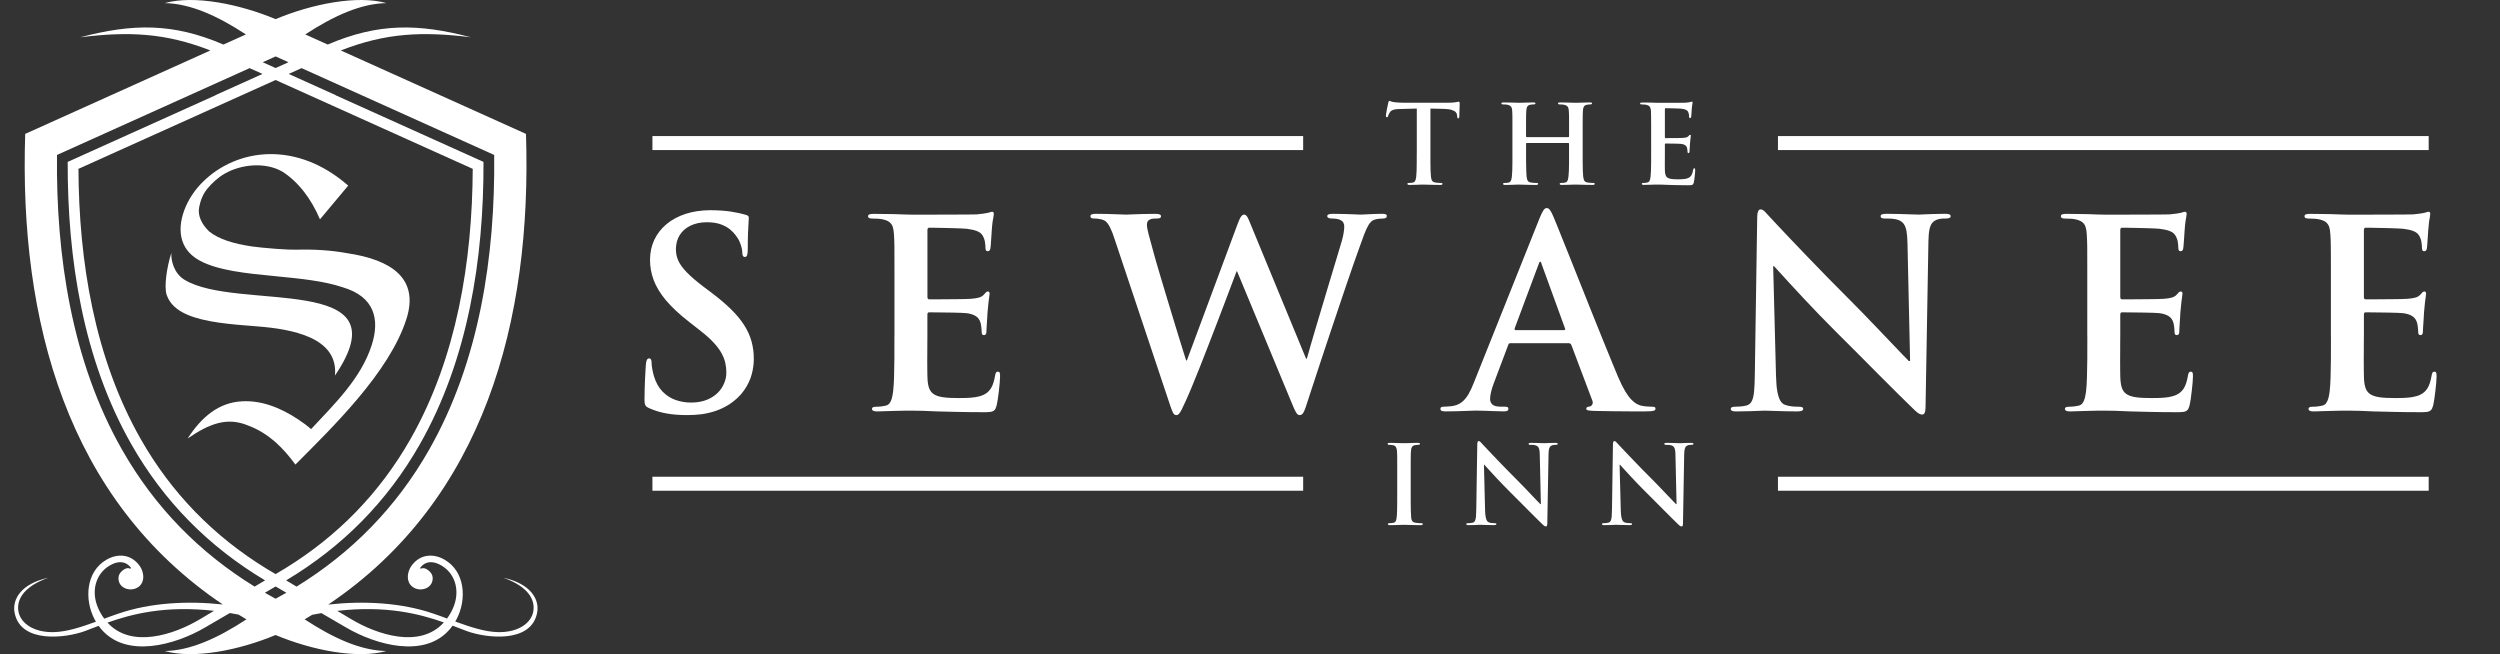
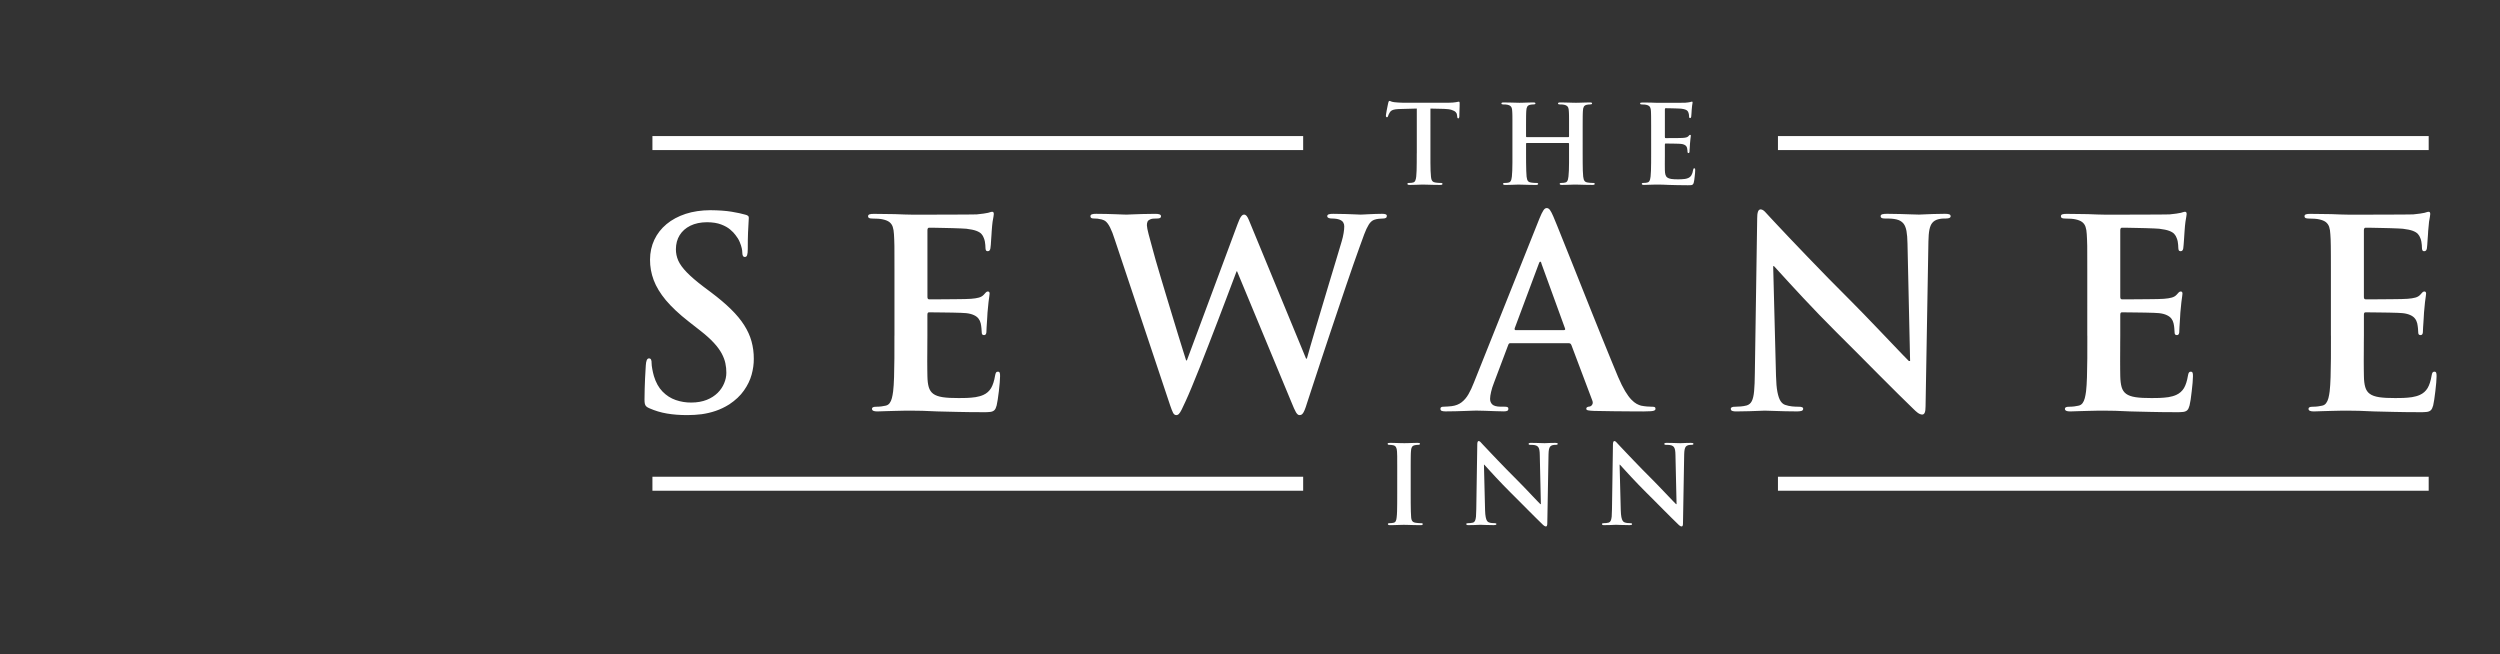
<svg xmlns="http://www.w3.org/2000/svg" version="1.1" x="0px" y="0px" width="175.667px" height="45.964px" viewBox="0 0 175.667 45.964" enable-background="new 0 0 175.667 45.964" xml:space="preserve">
  <rect x="0" y="0" width="175.667" height="45.964" fill="#333333" stroke="none" />
  <g>
    <g>
-       <path fill-rule="evenodd" clip-rule="evenodd" fill="#FFFFFF" d="M36.959,9.408c0.429,13.144-2.943,25.709-13.894,33.073    c2.501-0.277,5.13-0.137,7.375,0.631c0.325,0.109,0.649,0.23,0.972,0.35c0.202-0.277,0.368-0.578,0.484-0.887    c0.427-1.137,0.077-2.383-1.041-2.926c-0.455-0.219-0.962-0.234-1.323,0.24c-0.011,0.031,0,0.055,0.034,0.074    c0.154-0.078,0.329-0.047,0.521,0.102c0.193,0.145,0.298,0.314,0.314,0.504c0.057,0.701-0.712,1.02-1.27,0.754    c-0.619-0.297-0.57-1.1-0.2-1.59c0.62-0.83,1.553-0.838,2.299-0.412c1.473,0.842,1.574,2.822,0.851,4.193    c-0.029,0.053-0.059,0.105-0.09,0.16c1.063,0.387,2.095,0.727,3.011,0.744c1.426,0.027,2.332-0.641,2.472-1.459    c0.125-0.721-0.224-1.693-2.104-2.365c1.91,0.418,2.568,1.516,2.368,2.488c-0.445,2.164-3.628,1.744-4.929,1.264    c-0.307-0.113-0.641-0.244-1.006-0.383c-0.05,0.068-0.101,0.135-0.154,0.201c-1.775,2.154-5.253,1.137-7.295-0.051l-1.771-1.031    c-0.211,0.035-0.425,0.074-0.643,0.117c-0.176,0.107-0.354,0.215-0.533,0.32c2.016,1.32,3.929,2.193,5.743,2.227    c-2.057,0.58-5.253-0.066-7.786-1.125l0,0h-0.002h-0.001l0,0c-2.533,1.059-5.729,1.705-7.786,1.125    c1.814-0.033,3.727-0.906,5.743-2.227c-0.186-0.109-0.372-0.221-0.554-0.332c-0.208-0.041-0.411-0.078-0.611-0.111l-1.781,1.037    c-2.042,1.188-5.52,2.205-7.295,0.051c-0.049-0.062-0.098-0.123-0.145-0.189c-0.352,0.135-0.675,0.262-0.971,0.371    c-1.302,0.48-4.484,0.9-4.929-1.264c-0.2-0.973,0.458-2.07,2.368-2.488c-1.879,0.672-2.228,1.645-2.104,2.365    c0.141,0.818,1.045,1.486,2.472,1.459c0.905-0.016,1.925-0.35,2.974-0.732c-0.034-0.057-0.066-0.115-0.097-0.172    c-0.723-1.371-0.622-3.352,0.85-4.193c0.747-0.426,1.68-0.418,2.3,0.412c0.371,0.49,0.418,1.293-0.2,1.59    C9.04,41.588,8.27,41.27,8.328,40.569c0.016-0.189,0.119-0.359,0.312-0.504c0.194-0.148,0.368-0.18,0.521-0.102    c0.034-0.02,0.045-0.043,0.036-0.074c-0.362-0.475-0.87-0.459-1.324-0.24c-1.116,0.543-1.468,1.789-1.04,2.926    c0.118,0.314,0.286,0.621,0.493,0.898c0.335-0.123,0.671-0.248,1.007-0.361c2.23-0.762,4.837-0.906,7.323-0.637    C4.712,35.11,1.341,22.548,1.771,9.408l13.011-5.863c-3.189-1.248-5.773-1.342-9.146-0.926c3.695-0.97,6.51-1.016,10.064,0.511    l1.579-0.711c-2.001-1.307-3.899-2.168-5.702-2.201c2.057-0.58,5.252,0.066,7.786,1.126l0.002,0.012l0.002-0.012    c2.531-1.06,5.728-1.706,7.785-1.126c-1.803,0.033-3.702,0.895-5.703,2.201l1.579,0.711c3.555-1.526,6.37-1.48,10.064-0.511    c-3.372-0.416-5.955-0.322-9.146,0.926L36.959,9.408z M23.698,42.924l0.983,0.586c1.824,1.088,4.819,2.08,6.492,0.242l0.014-0.016    C29.47,43.129,27.115,42.532,23.698,42.924 M7.553,43.749l0.004,0.004c1.673,1.838,4.668,0.846,6.492-0.242l0.989-0.59    C11.62,42.534,9.267,43.141,7.553,43.749 M21.19,4.787l-0.906,0.408l3.299,1.488L23.58,6.692l10.394,4.684    c0.022,6.789-1.081,13.881-4.471,19.839c-2.299,4.043-5.458,7.213-9.398,9.566l0.734,0.438c3.876-2.387,7.014-5.572,9.32-9.629    c3.532-6.21,4.644-13.614,4.566-20.703L21.19,4.787z M15.149,6.692l-0.004-0.009l3.3-1.488l-0.905-0.408L4.005,10.888    C3.927,17.977,5.038,25.38,8.571,31.59c2.307,4.057,5.444,7.242,9.32,9.629l0.735-0.438c-3.941-2.354-7.1-5.523-9.398-9.566    c-3.391-5.958-4.493-13.05-4.471-19.839L15.149,6.692z M19.365,4.78l0.906-0.407l-0.906-0.408l-0.906,0.408L19.365,4.78z     M18.961,41.846l0.405,0.225l0.403-0.225v0.002c0.117-0.066,0.235-0.133,0.352-0.199l-0.755-0.439l-0.754,0.439    c0.116,0.066,0.234,0.133,0.352,0.199L18.961,41.846z M20.017,39.952c3.695-2.27,6.659-5.293,8.83-9.107    c3.244-5.707,4.34-12.478,4.371-18.98L19.365,5.621L5.512,11.864c0.031,6.502,1.127,13.273,4.372,18.98    c2.171,3.816,5.135,6.838,8.832,9.109l0.649,0.387L20.017,39.952z" />
-       <path fill-rule="evenodd" clip-rule="evenodd" fill="#FFFFFF" d="M22.484,15.412l1.982-2.369l-0.056-0.052l-0.001,0.001    c-0.867-0.75-1.769-1.289-2.671-1.643c-0.963-0.375-1.929-0.539-2.856-0.52c-0.883,0.021-1.733,0.207-2.515,0.538    c-0.793,0.336-1.514,0.818-2.123,1.424c-0.022,0.023-0.06,0.061-0.107,0.11c-0.049,0.052-0.086,0.09-0.11,0.116h0    c-0.129,0.141-0.252,0.291-0.369,0.45c-0.116,0.158-0.224,0.323-0.324,0.492c-0.206,0.354-0.372,0.729-0.484,1.11    c-0.105,0.354-0.163,0.714-0.161,1.059c0.001,0.353,0.066,0.696,0.208,1.016c0.13,0.29,0.327,0.562,0.599,0.798    c0.078,0.067,0.158,0.128,0.243,0.188c0.086,0.06,0.178,0.116,0.275,0.171c0.642,0.353,1.467,0.58,2.384,0.744    c0.943,0.167,1.968,0.268,2.99,0.364h0.01l0.001,0.001l-0.001,0.002c1.681,0.162,3.357,0.325,4.697,0.778    c2.215,0.659,2.611,2.236,2.023,4.065c-0.757,2.357-2.647,4.16-4.257,5.896c-0.325-0.277-0.472-0.385-0.825-0.623l-0.019-0.014    c-0.678-0.459-1.367-0.814-2.056-1.039c-0.652-0.215-1.304-0.312-1.945-0.277c-1.636,0.078-2.859,1.1-3.831,2.615    c1.537-1.059,2.788-1.525,4.247-0.914c0.714,0.262,1.359,0.668,1.953,1.195c0.488,0.436,0.942,0.957,1.372,1.549    c2.628-2.637,6.605-6.486,7.8-10.223c0.917-2.866-1.067-4.171-4.162-4.629c-1.109-0.205-2.332-0.282-3.564-0.246    c-0.147,0.004-0.352,0-0.587-0.01c-0.268-0.012-0.565-0.03-0.856-0.051c-0.317-0.024-0.655-0.053-0.967-0.084    c-0.299-0.028-0.555-0.058-0.72-0.084c-0.655-0.097-1.232-0.225-1.728-0.392c-0.509-0.173-0.932-0.387-1.263-0.651l-0.023-0.02    c-0.507-0.496-0.812-1.095-0.691-1.701c0.088-0.445,0.248-0.902,0.582-1.303c0.323-0.388,0.729-0.769,1.205-1.044    c1.129-0.653,2.826-0.845,4.047-0.153l0.014,0.008c0.559,0.359,1.079,0.843,1.539,1.44C21.803,14.047,22.175,14.687,22.484,15.412     M12.954,19.652c3.691,2.274,15.557-0.575,10.583,6.735c0.248-2.687-3.029-3.269-5.521-3.458    c-0.889-0.069-1.794-0.138-2.628-0.258c-0.827-0.119-1.593-0.288-2.218-0.556c-0.708-0.303-1.236-0.74-1.459-1.396    c-0.193-0.568,0.011-1.959,0.325-2.938C12.018,18.341,12.235,19.211,12.954,19.652" />
-     </g>
+       </g>
    <path fill="#FFFFFF" d="M48.321,29.167c0.324,0,0.655-0.021,0.985-0.062c0.33-0.047,0.661-0.123,0.986-0.234   c0.324-0.109,0.642-0.264,0.949-0.455c0.437-0.291,0.784-0.615,1.034-0.977c0.253-0.357,0.433-0.729,0.538-1.109   c0.105-0.381,0.157-0.751,0.154-1.111c0.003-0.435-0.053-0.845-0.16-1.233c-0.106-0.388-0.279-0.765-0.514-1.136   c-0.235-0.37-0.544-0.744-0.93-1.122c-0.386-0.38-0.854-0.775-1.408-1.191l-0.514-0.385c-0.504-0.383-0.896-0.72-1.181-1.014   c-0.286-0.295-0.485-0.569-0.6-0.826c-0.114-0.261-0.168-0.53-0.166-0.805c0.003-0.371,0.089-0.699,0.263-0.98   c0.175-0.284,0.426-0.505,0.753-0.667c0.325-0.159,0.714-0.242,1.17-0.245c0.395,0.003,0.726,0.056,0.988,0.156   c0.263,0.099,0.475,0.218,0.636,0.354c0.163,0.138,0.288,0.267,0.376,0.39c0.13,0.161,0.229,0.324,0.297,0.49   c0.068,0.164,0.118,0.311,0.145,0.44c0.025,0.128,0.04,0.223,0.036,0.281c0,0.11,0.016,0.191,0.043,0.248   c0.032,0.056,0.077,0.083,0.14,0.083c0.075,0.002,0.127-0.041,0.157-0.126c0.029-0.083,0.046-0.227,0.046-0.425   c0-0.475,0.005-0.861,0.018-1.158c0.012-0.293,0.024-0.522,0.036-0.688c0.014-0.162,0.019-0.281,0.019-0.357   c0-0.065-0.022-0.113-0.068-0.145c-0.043-0.033-0.107-0.059-0.189-0.077c-0.236-0.069-0.554-0.137-0.952-0.204   c-0.401-0.067-0.897-0.101-1.492-0.107c-0.639,0.004-1.221,0.089-1.738,0.257c-0.52,0.172-0.967,0.411-1.34,0.72   c-0.374,0.312-0.659,0.677-0.859,1.1c-0.199,0.423-0.3,0.886-0.303,1.395c-0.003,0.494,0.083,0.974,0.257,1.439   c0.175,0.465,0.459,0.936,0.856,1.414c0.402,0.477,0.934,0.977,1.604,1.5l0.844,0.661c0.38,0.297,0.686,0.576,0.925,0.835   c0.24,0.261,0.42,0.508,0.548,0.744c0.125,0.235,0.214,0.466,0.26,0.688c0.048,0.223,0.071,0.448,0.068,0.67   c0,0.248-0.05,0.492-0.154,0.738c-0.1,0.244-0.252,0.473-0.455,0.674c-0.206,0.203-0.462,0.369-0.769,0.492   c-0.309,0.121-0.67,0.188-1.084,0.189c-0.383,0.004-0.75-0.059-1.095-0.178c-0.349-0.121-0.658-0.318-0.926-0.594   c-0.266-0.271-0.468-0.633-0.605-1.084c-0.045-0.158-0.085-0.324-0.115-0.494c-0.032-0.17-0.05-0.316-0.05-0.442   c0.003-0.076-0.006-0.146-0.031-0.211c-0.02-0.065-0.074-0.099-0.152-0.101c-0.074,0.002-0.126,0.049-0.16,0.135   c-0.034,0.087-0.052,0.201-0.062,0.342c-0.006,0.076-0.012,0.197-0.021,0.359c-0.009,0.162-0.021,0.354-0.032,0.574   c-0.011,0.225-0.021,0.461-0.026,0.715c-0.01,0.25-0.013,0.504-0.013,0.758c0,0.133,0.007,0.236,0.025,0.312   c0.018,0.076,0.053,0.137,0.104,0.184c0.049,0.045,0.122,0.088,0.22,0.129c0.392,0.172,0.803,0.297,1.237,0.369   C47.311,29.133,47.792,29.17,48.321,29.167 M45.844,33.5h45.725v0.982H45.844V33.5z M124.931,33.5h45.725v0.982h-45.725V33.5z    M45.844,9.563h45.725v0.981H45.844V9.563z M124.931,9.563h45.725v0.981h-45.725V9.563z M98.178,34.682c0,0.25,0,0.48-0.002,0.691   c0,0.213-0.004,0.4-0.009,0.566c-0.007,0.166-0.013,0.303-0.028,0.41c-0.009,0.111-0.029,0.199-0.062,0.264   c-0.03,0.064-0.083,0.104-0.156,0.119c-0.038,0.008-0.075,0.016-0.121,0.021c-0.047,0.006-0.1,0.01-0.157,0.01   c-0.044,0-0.075,0.004-0.095,0.016c-0.018,0.01-0.026,0.023-0.026,0.045c0,0.025,0.013,0.045,0.039,0.059   c0.027,0.012,0.064,0.018,0.113,0.018c0.077,0,0.163,0,0.256-0.004c0.091-0.002,0.184-0.006,0.273-0.008   c0.093-0.002,0.177-0.006,0.254-0.008c0.075-0.002,0.135-0.004,0.182-0.004c0.068,0,0.165,0.002,0.289,0.006   c0.123,0.004,0.26,0.008,0.415,0.012c0.154,0.004,0.319,0.006,0.487,0.006c0.042,0,0.077-0.006,0.104-0.018   c0.026-0.014,0.04-0.033,0.042-0.059c0-0.021-0.011-0.035-0.028-0.045c-0.022-0.012-0.051-0.016-0.095-0.016   c-0.038,0-0.082-0.002-0.128-0.004c-0.047-0.004-0.093-0.01-0.138-0.012c-0.046-0.006-0.088-0.01-0.123-0.016   c-0.075-0.01-0.133-0.033-0.177-0.064c-0.042-0.033-0.073-0.076-0.093-0.129c-0.018-0.051-0.031-0.113-0.037-0.182   c-0.012-0.111-0.016-0.248-0.021-0.416c-0.006-0.166-0.009-0.355-0.009-0.568c-0.002-0.211-0.002-0.441-0.002-0.691v-1.344v-0.592   c0-0.162,0-0.299,0.002-0.41c0-0.113,0-0.203,0.003-0.277c0-0.074,0.002-0.137,0.004-0.189c0.002-0.055,0.005-0.105,0.009-0.152   c0.002-0.133,0.028-0.234,0.068-0.305c0.042-0.068,0.112-0.113,0.214-0.131c0.045-0.008,0.084-0.014,0.119-0.018   c0.036-0.004,0.071-0.006,0.11-0.006c0.038,0,0.066-0.004,0.089-0.016s0.033-0.031,0.033-0.061c0-0.021-0.016-0.039-0.044-0.049   c-0.027-0.008-0.068-0.012-0.117-0.012c-0.073,0-0.154,0.002-0.241,0.004c-0.088,0.002-0.174,0.004-0.263,0.008   c-0.088,0.002-0.17,0.004-0.242,0.008c-0.075,0.002-0.14,0.002-0.188,0.002c-0.056,0-0.126,0-0.205-0.002   c-0.084-0.004-0.173-0.006-0.266-0.008c-0.093-0.004-0.186-0.006-0.275-0.008c-0.091-0.002-0.173-0.004-0.247-0.004   c-0.06,0-0.106,0.004-0.138,0.012c-0.03,0.01-0.046,0.027-0.046,0.049c0,0.029,0.011,0.049,0.033,0.061   c0.02,0.012,0.053,0.016,0.091,0.016c0.044,0,0.09,0.002,0.139,0.008c0.046,0.004,0.093,0.012,0.135,0.023   c0.084,0.018,0.146,0.061,0.188,0.131s0.066,0.168,0.073,0.297c0.002,0.047,0.004,0.098,0.006,0.152   c0.003,0.053,0.005,0.115,0.007,0.189c0,0.074,0,0.164,0,0.277c0.002,0.111,0.002,0.248,0.002,0.41v0.592V34.682z M104.272,32.651   h0.022c0.028,0.029,0.081,0.088,0.163,0.176c0.077,0.088,0.177,0.197,0.296,0.326c0.119,0.131,0.251,0.273,0.399,0.432   c0.146,0.156,0.303,0.32,0.464,0.488c0.165,0.17,0.331,0.338,0.496,0.504c0.201,0.199,0.408,0.406,0.62,0.619   c0.214,0.213,0.422,0.424,0.625,0.629s0.395,0.393,0.567,0.566c0.172,0.172,0.32,0.316,0.443,0.434   c0.042,0.043,0.084,0.084,0.13,0.115c0.045,0.033,0.087,0.051,0.131,0.053c0.033,0,0.06-0.018,0.072-0.057   c0.018-0.035,0.024-0.098,0.024-0.18l0.086-4.824c0.003-0.143,0.012-0.258,0.029-0.346s0.046-0.156,0.086-0.205   c0.042-0.049,0.097-0.08,0.168-0.1c0.044-0.012,0.084-0.018,0.121-0.02c0.033-0.004,0.07-0.004,0.108-0.004   c0.09,0,0.137-0.023,0.137-0.068c-0.002-0.029-0.018-0.049-0.051-0.057c-0.033-0.01-0.075-0.014-0.126-0.012   c-0.123,0-0.238,0.002-0.34,0.006c-0.104,0.002-0.189,0.006-0.261,0.01c-0.068,0.004-0.119,0.006-0.147,0.006   c-0.056,0-0.128-0.002-0.223-0.006c-0.093-0.004-0.201-0.008-0.322-0.01c-0.119-0.004-0.248-0.006-0.38-0.006   c-0.06-0.002-0.106,0.002-0.142,0.012c-0.037,0.008-0.058,0.027-0.058,0.057c0,0.023,0.009,0.039,0.026,0.051   c0.021,0.012,0.051,0.018,0.096,0.018c0.037,0,0.081,0,0.13,0.002c0.047,0.002,0.095,0.006,0.144,0.012   c0.049,0.008,0.093,0.018,0.133,0.033c0.06,0.023,0.107,0.061,0.147,0.107c0.037,0.049,0.064,0.119,0.082,0.209   c0.018,0.096,0.026,0.217,0.028,0.371l0.077,3.432h-0.037c-0.029-0.025-0.086-0.086-0.175-0.178   c-0.091-0.094-0.196-0.205-0.324-0.338c-0.126-0.133-0.261-0.275-0.401-0.424c-0.144-0.15-0.283-0.293-0.42-0.434   c-0.135-0.141-0.256-0.264-0.362-0.369c-0.225-0.223-0.445-0.447-0.666-0.672c-0.219-0.225-0.426-0.438-0.623-0.643   c-0.196-0.205-0.373-0.387-0.527-0.553c-0.156-0.164-0.28-0.297-0.377-0.4c-0.098-0.102-0.157-0.164-0.177-0.186   c-0.064-0.07-0.115-0.129-0.157-0.172c-0.044-0.043-0.084-0.064-0.125-0.066c-0.038,0.002-0.064,0.025-0.078,0.074   c-0.015,0.047-0.02,0.109-0.02,0.188l-0.07,4.525c-0.003,0.219-0.009,0.395-0.021,0.527c-0.013,0.133-0.037,0.23-0.07,0.295   c-0.031,0.064-0.079,0.105-0.147,0.125c-0.054,0.016-0.113,0.025-0.175,0.031c-0.062,0.004-0.117,0.008-0.168,0.008   c-0.039,0-0.07,0.004-0.09,0.014c-0.021,0.008-0.033,0.023-0.033,0.047c0.002,0.033,0.018,0.055,0.046,0.062   c0.031,0.012,0.071,0.016,0.121,0.014c0.138,0,0.261-0.002,0.378-0.006c0.115-0.004,0.214-0.008,0.291-0.012   c0.082-0.004,0.133-0.006,0.159-0.006c0.07,0.002,0.186,0.006,0.342,0.012c0.155,0.006,0.358,0.012,0.605,0.012   c0.055,0,0.097-0.006,0.128-0.016s0.049-0.031,0.049-0.061c0-0.023-0.012-0.039-0.033-0.047c-0.024-0.01-0.056-0.014-0.098-0.014   c-0.062,0-0.128-0.004-0.196-0.01c-0.068-0.008-0.135-0.021-0.201-0.045c-0.051-0.018-0.097-0.053-0.134-0.111   c-0.038-0.059-0.069-0.146-0.091-0.266c-0.024-0.117-0.038-0.273-0.044-0.473L104.272,32.651z M113.804,32.651h0.024   c0.026,0.029,0.081,0.088,0.161,0.176c0.079,0.088,0.179,0.197,0.298,0.326c0.119,0.131,0.252,0.273,0.399,0.432   c0.146,0.156,0.3,0.32,0.464,0.488c0.163,0.17,0.328,0.338,0.496,0.504c0.201,0.199,0.408,0.406,0.62,0.619   c0.215,0.213,0.422,0.424,0.625,0.629s0.393,0.393,0.567,0.566c0.172,0.172,0.32,0.316,0.443,0.434   c0.042,0.043,0.084,0.084,0.131,0.115c0.044,0.033,0.086,0.051,0.128,0.053c0.035,0,0.062-0.018,0.077-0.057   c0.016-0.035,0.021-0.098,0.021-0.18l0.084-4.824c0.005-0.143,0.012-0.258,0.031-0.346c0.018-0.088,0.046-0.156,0.086-0.205   c0.042-0.049,0.098-0.08,0.168-0.1c0.044-0.012,0.084-0.018,0.119-0.02c0.035-0.004,0.072-0.004,0.11-0.004   c0.091,0,0.137-0.023,0.137-0.068c-0.002-0.029-0.018-0.049-0.051-0.057c-0.033-0.01-0.075-0.014-0.126-0.012   c-0.123,0-0.238,0.002-0.34,0.006c-0.104,0.002-0.189,0.006-0.261,0.01c-0.068,0.004-0.119,0.006-0.147,0.006   c-0.055,0-0.13-0.002-0.223-0.006s-0.201-0.008-0.322-0.01c-0.119-0.004-0.247-0.006-0.38-0.006   c-0.06-0.002-0.108,0.002-0.144,0.012c-0.035,0.008-0.055,0.027-0.055,0.057c0,0.023,0.009,0.039,0.026,0.051   s0.051,0.018,0.095,0.018c0.037,0,0.079,0,0.128,0.002s0.097,0.006,0.146,0.012c0.049,0.008,0.093,0.018,0.133,0.033   c0.06,0.023,0.107,0.061,0.147,0.107c0.035,0.049,0.064,0.119,0.082,0.209c0.018,0.096,0.026,0.217,0.028,0.371l0.077,3.432h-0.037   c-0.029-0.025-0.086-0.086-0.175-0.178c-0.09-0.094-0.196-0.205-0.324-0.338s-0.261-0.275-0.404-0.424   c-0.143-0.15-0.28-0.293-0.417-0.434c-0.135-0.141-0.256-0.264-0.361-0.369c-0.226-0.223-0.448-0.447-0.667-0.672   s-0.426-0.438-0.622-0.643c-0.197-0.205-0.373-0.387-0.528-0.553c-0.156-0.164-0.282-0.297-0.379-0.4   c-0.098-0.102-0.155-0.164-0.175-0.186c-0.064-0.07-0.115-0.129-0.159-0.172c-0.042-0.043-0.084-0.064-0.123-0.066   c-0.038,0.002-0.064,0.025-0.077,0.074c-0.016,0.047-0.022,0.109-0.022,0.188l-0.068,4.525c-0.002,0.219-0.009,0.395-0.02,0.527   c-0.014,0.133-0.038,0.23-0.071,0.295s-0.081,0.105-0.147,0.125c-0.053,0.016-0.112,0.025-0.175,0.031   c-0.062,0.004-0.117,0.008-0.168,0.008c-0.039,0-0.07,0.004-0.09,0.014c-0.022,0.008-0.033,0.023-0.033,0.047   c0.002,0.033,0.018,0.055,0.046,0.062c0.031,0.012,0.071,0.016,0.122,0.014c0.135,0,0.26-0.002,0.377-0.006   c0.115-0.004,0.214-0.008,0.292-0.012c0.081-0.004,0.132-0.006,0.156-0.006c0.073,0.002,0.188,0.006,0.345,0.012   c0.154,0.006,0.354,0.012,0.604,0.012c0.055,0,0.097-0.006,0.128-0.016s0.046-0.031,0.046-0.061c0-0.023-0.011-0.039-0.03-0.047   c-0.024-0.01-0.056-0.014-0.098-0.014c-0.063,0-0.128-0.004-0.196-0.01c-0.068-0.008-0.135-0.021-0.2-0.045   c-0.054-0.018-0.098-0.053-0.135-0.111c-0.04-0.059-0.068-0.146-0.093-0.266c-0.022-0.117-0.035-0.273-0.042-0.473L113.804,32.651z    M99.551,10.771c0,0.236,0,0.456-0.002,0.665c0,0.207-0.005,0.391-0.009,0.557c-0.005,0.164-0.016,0.301-0.026,0.409   c-0.011,0.114-0.031,0.208-0.064,0.282c-0.03,0.076-0.084,0.124-0.158,0.14c-0.036,0.008-0.075,0.017-0.122,0.023   c-0.044,0.004-0.097,0.007-0.154,0.007c-0.044,0-0.077,0.005-0.097,0.017c-0.016,0.011-0.027,0.027-0.027,0.045   c0,0.028,0.016,0.046,0.04,0.06c0.026,0.012,0.066,0.018,0.115,0.018c0.077,0,0.163-0.001,0.256-0.004   c0.091-0.002,0.183-0.005,0.273-0.008c0.093-0.004,0.179-0.005,0.254-0.009c0.075-0.002,0.137-0.003,0.181-0.003   c0.075,0,0.173,0.003,0.296,0.007c0.124,0.004,0.263,0.007,0.42,0.011c0.156,0.003,0.319,0.006,0.49,0.006   c0.044,0,0.077-0.006,0.104-0.018c0.026-0.014,0.039-0.031,0.039-0.06c0-0.018-0.009-0.034-0.028-0.045   c-0.02-0.012-0.051-0.017-0.093-0.017c-0.037,0-0.082-0.001-0.13-0.003c-0.044-0.003-0.091-0.008-0.137-0.011   c-0.047-0.007-0.087-0.012-0.124-0.017c-0.075-0.01-0.135-0.035-0.175-0.072c-0.041-0.038-0.068-0.087-0.088-0.146   c-0.018-0.059-0.028-0.125-0.035-0.196c-0.014-0.111-0.024-0.249-0.028-0.414c-0.005-0.166-0.01-0.353-0.01-0.56v-0.665V7.629   l0.963,0.022c0.228,0.007,0.404,0.03,0.536,0.075c0.131,0.042,0.223,0.095,0.28,0.156c0.058,0.065,0.086,0.131,0.089,0.196   l0.009,0.085c0.004,0.057,0.009,0.097,0.02,0.122c0.014,0.021,0.033,0.033,0.064,0.033c0.021,0,0.037-0.013,0.048-0.033   c0.012-0.022,0.016-0.052,0.021-0.09c0-0.053,0.002-0.12,0.004-0.201s0.005-0.17,0.007-0.259c0.004-0.091,0.004-0.175,0.009-0.251   c0.002-0.077,0.002-0.137,0.002-0.18c0.003-0.057-0.002-0.097-0.009-0.123c-0.009-0.024-0.024-0.037-0.051-0.037   c-0.016,0-0.039,0.005-0.072,0.012c-0.033,0.006-0.077,0.015-0.135,0.026c-0.056,0.009-0.128,0.018-0.217,0.025   c-0.086,0.009-0.189,0.012-0.313,0.013h-3.035c-0.083,0-0.172-0.001-0.26-0.004c-0.091-0.004-0.177-0.009-0.263-0.014   c-0.086-0.007-0.168-0.012-0.241-0.021c-0.063-0.006-0.116-0.017-0.158-0.03c-0.04-0.016-0.075-0.028-0.102-0.041   c-0.026-0.012-0.051-0.019-0.071-0.02c-0.021,0-0.039,0.011-0.053,0.035c-0.016,0.023-0.026,0.06-0.037,0.109   c-0.005,0.015-0.012,0.05-0.024,0.104c-0.011,0.056-0.024,0.122-0.04,0.198c-0.016,0.077-0.031,0.154-0.046,0.233   c-0.016,0.08-0.026,0.15-0.036,0.213c-0.011,0.063-0.018,0.107-0.018,0.133c0,0.043,0.005,0.074,0.016,0.094   c0.012,0.02,0.029,0.029,0.056,0.029c0.021,0,0.042-0.007,0.053-0.022c0.014-0.016,0.022-0.039,0.031-0.068   c0.009-0.032,0.021-0.071,0.042-0.114c0.02-0.046,0.051-0.098,0.088-0.155c0.037-0.057,0.086-0.099,0.146-0.128   c0.06-0.031,0.137-0.053,0.234-0.067c0.095-0.014,0.216-0.022,0.364-0.025l1.141-0.031V10.771z M107.276,9.637   c-0.011,0-0.021-0.005-0.033-0.014c-0.006-0.008-0.013-0.021-0.013-0.04v-0.16V8.829c0-0.162,0-0.302,0.002-0.413   c0-0.109,0-0.203,0.002-0.277c0-0.073,0.005-0.137,0.005-0.19c0.002-0.053,0.004-0.104,0.007-0.151   c0.004-0.133,0.03-0.235,0.07-0.306c0.04-0.068,0.112-0.112,0.212-0.132c0.046-0.007,0.088-0.013,0.123-0.018   c0.036-0.003,0.069-0.004,0.102-0.004c0.045,0,0.08-0.006,0.102-0.015c0.022-0.011,0.036-0.029,0.036-0.055   c0-0.026-0.014-0.046-0.04-0.056S107.782,7.2,107.729,7.2c-0.075,0-0.159,0.001-0.252,0.003c-0.091,0.001-0.184,0.006-0.276,0.008   c-0.09,0.002-0.174,0.004-0.251,0.008c-0.077,0.002-0.14,0.003-0.186,0.003c-0.073,0-0.168-0.002-0.287-0.007   c-0.121-0.003-0.252-0.006-0.396-0.01C105.941,7.202,105.8,7.2,105.658,7.2c-0.053-0.003-0.092,0.003-0.116,0.013   c-0.029,0.01-0.042,0.029-0.042,0.056c0,0.025,0.011,0.044,0.033,0.055c0.021,0.009,0.055,0.015,0.097,0.015   c0.056,0,0.11,0.001,0.166,0.004c0.055,0.005,0.099,0.011,0.132,0.018c0.084,0.019,0.148,0.044,0.194,0.08   c0.047,0.035,0.079,0.081,0.1,0.14c0.02,0.058,0.033,0.132,0.035,0.218c0.002,0.048,0.007,0.099,0.009,0.151   c0,0.054,0.002,0.117,0.005,0.19c0,0.074,0.002,0.168,0.002,0.277c0,0.111,0,0.251,0,0.413v0.594v1.349c0,0.236,0,0.456,0,0.665   c-0.002,0.207-0.007,0.391-0.011,0.557c-0.005,0.164-0.014,0.301-0.027,0.409c-0.009,0.075-0.021,0.143-0.035,0.202   c-0.018,0.06-0.037,0.109-0.068,0.146c-0.028,0.038-0.066,0.063-0.117,0.073c-0.035,0.008-0.074,0.017-0.121,0.023   c-0.046,0.004-0.1,0.007-0.154,0.007c-0.047,0-0.08,0.005-0.098,0.017c-0.018,0.011-0.028,0.027-0.028,0.045   c0,0.028,0.014,0.046,0.04,0.06c0.026,0.012,0.063,0.018,0.114,0.018c0.077,0,0.163-0.001,0.256-0.004   c0.091-0.002,0.186-0.005,0.276-0.008c0.093-0.004,0.177-0.005,0.252-0.009c0.077-0.002,0.137-0.003,0.183-0.003   c0.071,0,0.17,0.003,0.294,0.007c0.123,0.004,0.263,0.007,0.417,0.011c0.154,0.003,0.317,0.006,0.483,0.006   c0.046,0,0.084-0.006,0.11-0.018c0.028-0.014,0.044-0.031,0.044-0.06c0-0.018-0.011-0.034-0.03-0.045   c-0.021-0.012-0.051-0.017-0.093-0.017c-0.04,0-0.082-0.001-0.128-0.003c-0.047-0.003-0.093-0.008-0.14-0.011   c-0.046-0.007-0.086-0.012-0.123-0.017c-0.075-0.01-0.135-0.035-0.177-0.072c-0.04-0.038-0.068-0.087-0.086-0.146   c-0.016-0.059-0.029-0.125-0.038-0.196c-0.011-0.111-0.02-0.249-0.024-0.414c-0.004-0.166-0.011-0.353-0.011-0.56   c-0.002-0.209-0.002-0.429-0.002-0.665v-0.676c0-0.019,0.007-0.031,0.013-0.036c0.012-0.007,0.022-0.011,0.033-0.009h2.927   c0.014,0,0.024,0.003,0.033,0.011s0.014,0.019,0.014,0.034v0.676c0,0.236,0,0.456,0,0.665c-0.002,0.207-0.005,0.391-0.011,0.557   c-0.005,0.164-0.016,0.301-0.029,0.409c-0.007,0.075-0.02,0.143-0.035,0.202s-0.037,0.109-0.066,0.146   c-0.028,0.038-0.068,0.063-0.119,0.073c-0.035,0.008-0.075,0.017-0.119,0.023c-0.046,0.004-0.1,0.007-0.156,0.007   c-0.045,0-0.078,0.005-0.096,0.017c-0.02,0.011-0.026,0.027-0.026,0.045c0,0.028,0.014,0.046,0.04,0.06   c0.026,0.012,0.066,0.018,0.121,0.018c0.075,0,0.159-0.001,0.252-0.004c0.091-0.002,0.181-0.005,0.271-0.008   c0.093-0.004,0.175-0.005,0.252-0.009c0.074-0.002,0.137-0.003,0.181-0.003c0.073,0,0.172,0.003,0.296,0.007   c0.123,0.004,0.263,0.007,0.417,0.011c0.154,0.003,0.315,0.006,0.483,0.006c0.047,0,0.084-0.006,0.112-0.018   c0.026-0.014,0.04-0.031,0.04-0.06c0-0.018-0.011-0.034-0.028-0.045c-0.021-0.012-0.051-0.017-0.093-0.017   c-0.038,0-0.082-0.001-0.131-0.003c-0.044-0.003-0.09-0.008-0.137-0.011c-0.046-0.007-0.086-0.012-0.123-0.017   c-0.075-0.01-0.135-0.035-0.175-0.072c-0.04-0.038-0.068-0.087-0.088-0.146c-0.018-0.059-0.031-0.125-0.038-0.196   c-0.011-0.111-0.02-0.249-0.026-0.414c-0.004-0.166-0.009-0.353-0.009-0.56c-0.002-0.209-0.002-0.429-0.002-0.665V9.423V8.829   c0-0.162,0-0.302,0.002-0.413c0-0.109,0-0.203,0.002-0.277c0-0.073,0.003-0.137,0.005-0.19c0.002-0.053,0.004-0.104,0.007-0.151   c0.004-0.133,0.028-0.235,0.068-0.306c0.042-0.068,0.114-0.112,0.216-0.132c0.044-0.007,0.086-0.013,0.122-0.018   c0.035-0.003,0.068-0.004,0.099-0.004c0.047,0,0.082-0.006,0.104-0.015c0.024-0.011,0.036-0.029,0.036-0.055   c0-0.026-0.014-0.046-0.04-0.056S111.76,7.2,111.707,7.2c-0.075,0-0.159,0.001-0.25,0.003c-0.093,0.001-0.186,0.006-0.278,0.008   c-0.09,0.002-0.174,0.004-0.251,0.008c-0.077,0.002-0.14,0.003-0.188,0.003c-0.051,0-0.119-0.001-0.201-0.003   c-0.082-0.004-0.172-0.006-0.271-0.008c-0.102-0.002-0.205-0.007-0.313-0.008c-0.106-0.002-0.212-0.003-0.318-0.003   c-0.053-0.003-0.092,0.003-0.119,0.013c-0.026,0.01-0.042,0.029-0.042,0.056c0,0.025,0.014,0.044,0.033,0.055   c0.024,0.009,0.056,0.015,0.098,0.015c0.058,0,0.112,0.001,0.168,0.004c0.055,0.005,0.099,0.011,0.132,0.018   c0.082,0.019,0.148,0.044,0.194,0.08c0.047,0.035,0.08,0.081,0.1,0.14c0.02,0.058,0.03,0.132,0.035,0.218   c0.005,0.048,0.007,0.099,0.009,0.151c0.002,0.054,0.002,0.117,0.005,0.19c0,0.074,0.002,0.168,0.002,0.277   c0,0.111,0,0.251,0,0.413v0.594v0.16c0,0.02-0.005,0.032-0.014,0.04c-0.009,0.009-0.02,0.014-0.033,0.014H107.276z M116.021,10.771   c0,0.236,0,0.456-0.002,0.665c-0.002,0.207-0.004,0.391-0.011,0.557c-0.005,0.164-0.014,0.301-0.026,0.409   c-0.009,0.075-0.022,0.143-0.035,0.201c-0.018,0.061-0.04,0.109-0.068,0.147c-0.027,0.038-0.066,0.063-0.12,0.073   c-0.032,0.008-0.072,0.017-0.119,0.023c-0.046,0.004-0.099,0.007-0.156,0.007c-0.044,0-0.075,0.005-0.095,0.017   c-0.018,0.011-0.026,0.027-0.026,0.045c0,0.028,0.013,0.046,0.039,0.06c0.024,0.012,0.064,0.018,0.113,0.018   c0.079-0.001,0.163-0.004,0.256-0.008c0.093-0.005,0.183-0.008,0.273-0.008c0.093-0.005,0.179-0.007,0.256-0.007   c0.077-0.001,0.137-0.001,0.182-0.001c0.112,0,0.233,0.001,0.361,0.006c0.128,0.002,0.271,0.01,0.436,0.018   c0.163,0.004,0.353,0.009,0.571,0.014c0.216,0.005,0.468,0.009,0.755,0.009c0.095,0.002,0.17-0.002,0.223-0.007   c0.056-0.007,0.095-0.023,0.124-0.053c0.028-0.027,0.051-0.074,0.066-0.14c0.011-0.04,0.02-0.099,0.033-0.172   c0.011-0.075,0.02-0.157,0.03-0.244c0.012-0.089,0.021-0.171,0.026-0.248c0.007-0.079,0.009-0.141,0.009-0.186   c0.003-0.04,0-0.073-0.006-0.098c-0.007-0.027-0.024-0.039-0.054-0.042c-0.026,0-0.046,0.008-0.057,0.026   c-0.012,0.019-0.022,0.048-0.029,0.09c-0.024,0.155-0.063,0.277-0.117,0.366c-0.053,0.09-0.128,0.157-0.227,0.201   c-0.068,0.03-0.144,0.051-0.232,0.065c-0.086,0.012-0.172,0.02-0.258,0.022c-0.084,0.005-0.163,0.005-0.229,0.005   c-0.194,0-0.354-0.009-0.473-0.026c-0.119-0.02-0.212-0.051-0.275-0.099c-0.064-0.046-0.108-0.113-0.133-0.196   c-0.024-0.085-0.038-0.192-0.04-0.323c0-0.046-0.002-0.107-0.002-0.185c-0.002-0.077-0.002-0.163-0.002-0.255   c0.002-0.094,0.002-0.187,0.002-0.282c0.002-0.094,0.002-0.183,0.002-0.266v-0.2v-0.606c0-0.022,0.002-0.042,0.009-0.056   s0.018-0.021,0.038-0.021c0.037,0,0.095,0,0.17,0.001c0.075,0,0.158,0.001,0.249,0.003c0.095,0.002,0.186,0.003,0.276,0.004   c0.09,0.002,0.172,0.005,0.242,0.007c0.068,0.002,0.119,0.006,0.15,0.01c0.093,0.01,0.17,0.028,0.228,0.058   c0.06,0.025,0.104,0.061,0.137,0.102c0.031,0.041,0.053,0.088,0.063,0.139c0.012,0.05,0.019,0.1,0.022,0.147   c0.002,0.047,0.007,0.09,0.009,0.129c0,0.019,0.007,0.036,0.016,0.048c0.009,0.013,0.026,0.021,0.055,0.021   c0.022-0.001,0.036-0.009,0.047-0.023c0.011-0.017,0.016-0.035,0.018-0.057c0.005-0.022,0.005-0.045,0.005-0.065   c0-0.014,0-0.042,0.002-0.082c0.004-0.039,0.007-0.085,0.011-0.137c0-0.053,0.005-0.106,0.009-0.158   c0.002-0.051,0.005-0.097,0.009-0.137c0.009-0.128,0.021-0.231,0.029-0.308c0.009-0.078,0.015-0.135,0.021-0.173   s0.009-0.063,0.009-0.079c0-0.021-0.004-0.037-0.016-0.049c-0.009-0.009-0.021-0.012-0.037-0.012c-0.018,0-0.037,0.009-0.056,0.026   c-0.018,0.018-0.039,0.043-0.065,0.073c-0.036,0.036-0.082,0.063-0.142,0.08s-0.135,0.029-0.228,0.035   c-0.037,0.003-0.1,0.005-0.179,0.008c-0.082,0.001-0.177,0.004-0.28,0.004c-0.104,0.001-0.21,0.002-0.313,0.002   c-0.104,0.001-0.196,0.001-0.278,0.001h-0.177c-0.021,0-0.035-0.007-0.044-0.021c-0.007-0.017-0.009-0.036-0.009-0.064V7.682   c0-0.027,0.005-0.046,0.014-0.058c0.007-0.015,0.021-0.02,0.039-0.02c0.033,0,0.087,0,0.161,0.002   c0.073,0.001,0.157,0.002,0.252,0.005c0.095,0.002,0.188,0.005,0.282,0.007c0.093,0.003,0.175,0.006,0.245,0.01   c0.073,0.001,0.122,0.005,0.148,0.008c0.128,0.016,0.225,0.036,0.291,0.062c0.07,0.025,0.119,0.057,0.152,0.092   c0.031,0.035,0.056,0.077,0.07,0.124c0.014,0.029,0.022,0.063,0.029,0.101c0.007,0.034,0.013,0.068,0.013,0.099   c0.003,0.032,0.003,0.056,0.003,0.076c0,0.034,0.006,0.061,0.015,0.078c0.012,0.02,0.029,0.028,0.056,0.028   c0.026-0.001,0.044-0.009,0.055-0.028c0.012-0.018,0.021-0.035,0.022-0.056c0.005-0.024,0.007-0.06,0.011-0.107   c0.005-0.047,0.007-0.097,0.012-0.152c0.002-0.053,0.006-0.103,0.009-0.147c0.002-0.046,0.004-0.077,0.006-0.099   c0.01-0.117,0.019-0.207,0.027-0.274s0.018-0.116,0.023-0.149c0.007-0.033,0.012-0.059,0.012-0.073   c0-0.021-0.002-0.037-0.009-0.049c-0.007-0.014-0.018-0.021-0.038-0.021c-0.02,0-0.039,0.006-0.062,0.014   c-0.02,0.008-0.042,0.012-0.06,0.017c-0.033,0.008-0.077,0.016-0.135,0.024c-0.058,0.008-0.121,0.016-0.196,0.021   c-0.024,0.001-0.084,0.004-0.175,0.004c-0.093,0.001-0.203,0.002-0.331,0.002c-0.13,0.001-0.269,0.001-0.415,0.001   c-0.146,0-0.286,0.001-0.421,0.001h-0.355h-0.219c-0.055,0-0.124-0.001-0.205-0.004c-0.084-0.004-0.177-0.007-0.276-0.01   c-0.097,0-0.198-0.003-0.305-0.005c-0.107-0.002-0.212-0.003-0.317-0.003c-0.058,0-0.1,0.003-0.128,0.013   c-0.026,0.01-0.04,0.029-0.04,0.056c0,0.025,0.011,0.044,0.033,0.055c0.022,0.009,0.056,0.015,0.097,0.015   c0.056,0,0.11,0.001,0.168,0.004c0.056,0.005,0.1,0.011,0.131,0.018c0.083,0.02,0.149,0.044,0.194,0.08   c0.046,0.035,0.079,0.081,0.099,0.14c0.021,0.059,0.033,0.132,0.038,0.218c0.002,0.048,0.004,0.099,0.006,0.151   c0.003,0.054,0.005,0.117,0.005,0.19c0,0.074,0.002,0.168,0.002,0.279c0.002,0.109,0.002,0.249,0.002,0.411v0.594V10.771z    M146.67,23.585c0,0.565,0,1.095-0.002,1.595c-0.002,0.495-0.011,0.938-0.024,1.334c-0.011,0.395-0.035,0.721-0.063,0.982   c-0.022,0.178-0.053,0.34-0.089,0.48c-0.037,0.143-0.088,0.26-0.158,0.352c-0.068,0.092-0.164,0.154-0.285,0.178   c-0.084,0.018-0.179,0.035-0.289,0.051c-0.11,0.014-0.234,0.023-0.373,0.023c-0.106,0-0.184,0.012-0.229,0.039   c-0.042,0.023-0.064,0.062-0.064,0.107c0,0.064,0.031,0.109,0.096,0.141c0.062,0.027,0.152,0.043,0.271,0.043   c0.188-0.004,0.393-0.01,0.613-0.02c0.223-0.012,0.439-0.018,0.655-0.018c0.224-0.01,0.429-0.014,0.611-0.014   c0.186-0.004,0.331-0.004,0.436-0.004c0.271,0,0.558,0.004,0.865,0.012c0.307,0.01,0.65,0.023,1.044,0.043   c0.393,0.008,0.848,0.021,1.368,0.033c0.521,0.012,1.124,0.021,1.811,0.021c0.227,0.004,0.408-0.002,0.538-0.018   c0.128-0.016,0.226-0.057,0.294-0.125c0.065-0.064,0.119-0.18,0.158-0.334c0.024-0.096,0.049-0.236,0.078-0.414   c0.026-0.182,0.05-0.377,0.074-0.586c0.024-0.211,0.047-0.408,0.062-0.596c0.015-0.188,0.024-0.334,0.024-0.443   c0.002-0.096-0.003-0.172-0.019-0.232c-0.015-0.066-0.06-0.096-0.13-0.1c-0.06,0-0.105,0.02-0.133,0.062   c-0.028,0.043-0.053,0.113-0.068,0.213c-0.062,0.375-0.156,0.666-0.28,0.879c-0.13,0.215-0.311,0.375-0.545,0.48   c-0.163,0.074-0.347,0.123-0.554,0.158c-0.208,0.029-0.415,0.047-0.62,0.055c-0.206,0.008-0.392,0.008-0.555,0.008   c-0.463,0.004-0.841-0.018-1.128-0.061c-0.289-0.045-0.508-0.123-0.662-0.236c-0.152-0.109-0.258-0.27-0.317-0.471   c-0.058-0.203-0.089-0.461-0.096-0.775c-0.004-0.109-0.006-0.256-0.006-0.439c-0.003-0.184-0.003-0.39-0.003-0.613   c0.003-0.224,0.003-0.447,0.003-0.677c0.002-0.226,0.002-0.438,0.002-0.633c0.004-0.196,0.004-0.355,0.004-0.483v-1.45   c0-0.057,0.007-0.103,0.022-0.136c0.016-0.031,0.042-0.05,0.088-0.05c0.093,0,0.226,0,0.406,0.003c0.182,0,0.38,0.004,0.601,0.007   c0.223,0.002,0.441,0.006,0.658,0.009c0.219,0.007,0.412,0.01,0.582,0.016c0.168,0.007,0.287,0.012,0.36,0.021   c0.228,0.025,0.408,0.072,0.547,0.139c0.142,0.063,0.25,0.146,0.327,0.244c0.075,0.099,0.128,0.212,0.154,0.334   c0.029,0.12,0.044,0.239,0.053,0.352c0.007,0.114,0.016,0.217,0.021,0.31c0,0.046,0.013,0.086,0.035,0.117   c0.024,0.03,0.066,0.049,0.133,0.049c0.053-0.004,0.09-0.022,0.114-0.059s0.038-0.082,0.044-0.134   c0.005-0.056,0.005-0.107,0.005-0.157c0-0.033,0.004-0.102,0.009-0.196c0.007-0.095,0.013-0.204,0.021-0.33   c0.007-0.125,0.016-0.252,0.024-0.377c0.007-0.122,0.012-0.232,0.018-0.327c0.027-0.309,0.051-0.558,0.073-0.74   c0.02-0.184,0.04-0.321,0.055-0.41c0.014-0.093,0.021-0.156,0.021-0.189c0-0.055-0.014-0.093-0.035-0.117   c-0.026-0.021-0.056-0.03-0.093-0.03c-0.042,0-0.089,0.021-0.133,0.063c-0.046,0.043-0.097,0.102-0.161,0.176   c-0.082,0.088-0.194,0.152-0.338,0.191c-0.144,0.04-0.324,0.067-0.543,0.084c-0.09,0.006-0.233,0.012-0.43,0.018   c-0.194,0.003-0.422,0.009-0.669,0.009c-0.252,0.003-0.504,0.006-0.753,0.006c-0.25,0.005-0.473,0.005-0.669,0.005h-0.419   c-0.056,0-0.089-0.02-0.106-0.054c-0.016-0.036-0.026-0.085-0.022-0.149v-4.646c0-0.065,0.01-0.111,0.031-0.142   c0.018-0.03,0.051-0.043,0.098-0.043c0.077,0,0.205,0,0.384,0.004c0.177,0.003,0.377,0.006,0.603,0.012   c0.225,0.003,0.452,0.009,0.676,0.015c0.225,0.007,0.419,0.013,0.591,0.021c0.17,0.007,0.287,0.013,0.355,0.021   c0.303,0.037,0.534,0.086,0.697,0.146c0.166,0.063,0.285,0.135,0.36,0.221c0.077,0.086,0.137,0.185,0.172,0.294   c0.031,0.073,0.056,0.156,0.071,0.242c0.015,0.082,0.026,0.166,0.03,0.239c0.007,0.075,0.009,0.134,0.009,0.18   c0,0.082,0.014,0.146,0.033,0.189c0.024,0.043,0.068,0.068,0.133,0.068c0.063-0.003,0.107-0.025,0.135-0.068   c0.023-0.043,0.044-0.086,0.048-0.135c0.009-0.059,0.021-0.144,0.026-0.257c0.012-0.112,0.021-0.233,0.027-0.364   c0.009-0.128,0.015-0.247,0.023-0.354c0.007-0.108,0.012-0.187,0.016-0.236c0.018-0.277,0.04-0.495,0.062-0.657   c0.023-0.16,0.042-0.278,0.06-0.359c0.015-0.079,0.023-0.138,0.023-0.177c0-0.046-0.004-0.085-0.02-0.115   c-0.016-0.032-0.044-0.05-0.091-0.05c-0.044,0.004-0.095,0.011-0.146,0.029c-0.053,0.021-0.102,0.031-0.147,0.044   c-0.075,0.019-0.179,0.036-0.318,0.056c-0.137,0.018-0.293,0.036-0.47,0.055c-0.062,0.003-0.203,0.007-0.422,0.007   c-0.216,0.003-0.483,0.005-0.795,0.005c-0.311,0.004-0.642,0.004-0.99,0.004s-0.687,0.002-1.012,0.002h-0.854h-0.521   c-0.13,0-0.296-0.002-0.494-0.011c-0.198-0.007-0.419-0.016-0.662-0.025c-0.231,0-0.475-0.004-0.729-0.01   c-0.256-0.005-0.508-0.009-0.76-0.009c-0.137,0-0.238,0.009-0.307,0.034c-0.063,0.023-0.097,0.066-0.097,0.131   c0,0.062,0.028,0.108,0.079,0.132c0.056,0.021,0.133,0.033,0.234,0.033c0.135,0,0.265,0.004,0.399,0.013   c0.133,0.01,0.24,0.025,0.315,0.043c0.199,0.043,0.355,0.104,0.466,0.189s0.189,0.195,0.238,0.337   c0.047,0.142,0.077,0.312,0.086,0.521c0.007,0.114,0.014,0.236,0.018,0.361c0.005,0.129,0.009,0.281,0.014,0.459   c0,0.178,0.002,0.401,0.002,0.667c0.002,0.264,0.002,0.595,0.002,0.986v1.419V23.585z M163.788,23.585c0,0.565,0,1.095-0.002,1.595   c-0.005,0.495-0.014,0.938-0.024,1.334c-0.014,0.395-0.033,0.721-0.064,0.982c-0.021,0.178-0.053,0.34-0.088,0.48   c-0.038,0.143-0.091,0.26-0.161,0.352c-0.066,0.092-0.161,0.154-0.285,0.178c-0.081,0.018-0.177,0.035-0.287,0.051   c-0.11,0.014-0.235,0.023-0.373,0.023c-0.107,0-0.183,0.012-0.229,0.039c-0.044,0.023-0.063,0.062-0.063,0.107   c0,0.064,0.028,0.109,0.095,0.141c0.06,0.027,0.152,0.043,0.271,0.043c0.186-0.004,0.393-0.01,0.611-0.02   c0.226-0.012,0.441-0.018,0.655-0.018c0.226-0.01,0.429-0.014,0.612-0.014c0.188-0.004,0.331-0.004,0.435-0.004   c0.273,0,0.561,0.004,0.867,0.012c0.307,0.01,0.651,0.023,1.044,0.043c0.391,0.008,0.848,0.021,1.369,0.033   c0.519,0.012,1.123,0.021,1.808,0.021c0.229,0.004,0.41-0.002,0.538-0.018c0.131-0.016,0.228-0.057,0.294-0.125   c0.068-0.064,0.119-0.18,0.161-0.334c0.024-0.096,0.049-0.236,0.075-0.414c0.028-0.182,0.051-0.377,0.077-0.586   c0.024-0.211,0.046-0.408,0.062-0.596s0.024-0.334,0.024-0.443c0.002-0.096-0.005-0.172-0.02-0.232   c-0.016-0.066-0.058-0.096-0.128-0.1c-0.06,0-0.106,0.02-0.135,0.062c-0.026,0.043-0.051,0.113-0.066,0.213   c-0.062,0.375-0.157,0.666-0.282,0.879c-0.129,0.215-0.31,0.375-0.546,0.48c-0.161,0.074-0.347,0.123-0.554,0.158   c-0.205,0.029-0.413,0.047-0.618,0.055s-0.391,0.008-0.554,0.008c-0.466,0.004-0.841-0.018-1.131-0.061   c-0.286-0.045-0.507-0.123-0.659-0.236c-0.155-0.109-0.259-0.27-0.318-0.471c-0.06-0.203-0.091-0.461-0.095-0.775   c-0.005-0.109-0.007-0.256-0.007-0.439c-0.004-0.184-0.004-0.39-0.004-0.613c0.004-0.224,0.004-0.447,0.004-0.677   c0.002-0.226,0.002-0.438,0.002-0.633c0.005-0.196,0.005-0.355,0.005-0.483v-1.45c0-0.057,0.004-0.103,0.02-0.136   c0.016-0.031,0.045-0.05,0.089-0.05c0.093,0,0.228,0,0.408,0.003c0.181,0,0.38,0.004,0.601,0.007   c0.223,0.002,0.438,0.006,0.657,0.009c0.217,0.007,0.413,0.01,0.581,0.016c0.17,0.007,0.289,0.012,0.361,0.021   c0.228,0.025,0.406,0.072,0.548,0.139c0.142,0.063,0.249,0.146,0.324,0.244c0.077,0.099,0.128,0.212,0.157,0.334   c0.026,0.12,0.042,0.239,0.053,0.352c0.004,0.114,0.016,0.217,0.02,0.31c0,0.046,0.014,0.086,0.035,0.117   c0.024,0.03,0.066,0.049,0.131,0.049c0.055-0.004,0.093-0.022,0.117-0.059c0.023-0.036,0.037-0.082,0.041-0.134   c0.007-0.056,0.007-0.107,0.007-0.157c0-0.033,0.003-0.102,0.009-0.196c0.007-0.095,0.014-0.204,0.022-0.33   c0.007-0.125,0.016-0.252,0.024-0.377c0.007-0.122,0.013-0.232,0.018-0.327c0.024-0.309,0.051-0.558,0.07-0.74   c0.022-0.184,0.04-0.321,0.056-0.41c0.016-0.093,0.021-0.156,0.021-0.189c0-0.055-0.013-0.093-0.037-0.117   c-0.024-0.021-0.056-0.03-0.091-0.03c-0.044,0-0.09,0.021-0.132,0.063c-0.047,0.043-0.098,0.102-0.161,0.176   c-0.084,0.088-0.194,0.152-0.338,0.191c-0.144,0.04-0.324,0.067-0.546,0.084c-0.088,0.006-0.231,0.012-0.428,0.018   c-0.196,0.003-0.424,0.009-0.671,0.009c-0.25,0.003-0.501,0.006-0.753,0.006c-0.247,0.005-0.47,0.005-0.667,0.005h-0.419   c-0.055,0-0.088-0.02-0.108-0.054c-0.016-0.036-0.024-0.085-0.02-0.149v-4.646c0-0.065,0.009-0.111,0.031-0.142   c0.018-0.03,0.051-0.043,0.097-0.043c0.077,0,0.203,0,0.382,0.004c0.179,0.003,0.38,0.006,0.603,0.012   c0.228,0.003,0.455,0.009,0.678,0.015c0.223,0.007,0.419,0.013,0.592,0.021c0.17,0.007,0.287,0.013,0.353,0.021   c0.305,0.037,0.537,0.086,0.698,0.146c0.165,0.063,0.284,0.135,0.361,0.221s0.135,0.185,0.173,0.294   c0.03,0.073,0.055,0.156,0.07,0.242c0.014,0.082,0.026,0.166,0.031,0.239c0.004,0.075,0.009,0.134,0.009,0.18   c0,0.082,0.011,0.146,0.033,0.189c0.023,0.043,0.065,0.068,0.132,0.068c0.064-0.003,0.106-0.025,0.135-0.068   c0.024-0.043,0.042-0.086,0.049-0.135c0.009-0.059,0.018-0.144,0.026-0.257c0.011-0.112,0.02-0.233,0.024-0.364   c0.009-0.128,0.016-0.247,0.026-0.354c0.004-0.108,0.011-0.187,0.013-0.236c0.021-0.277,0.042-0.495,0.062-0.657   c0.024-0.16,0.044-0.278,0.062-0.359c0.016-0.079,0.022-0.138,0.022-0.177c0-0.046-0.005-0.085-0.021-0.115   c-0.015-0.032-0.042-0.05-0.088-0.05c-0.047,0.004-0.095,0.011-0.146,0.029c-0.054,0.021-0.102,0.031-0.148,0.044   c-0.077,0.019-0.181,0.036-0.317,0.056c-0.14,0.018-0.294,0.036-0.473,0.055c-0.062,0.003-0.201,0.007-0.419,0.007   c-0.217,0.003-0.483,0.005-0.795,0.005c-0.313,0.004-0.645,0.004-0.993,0.004s-0.685,0.002-1.009,0.002h-0.854h-0.521   c-0.133,0-0.296-0.002-0.497-0.011c-0.198-0.007-0.417-0.016-0.66-0.025c-0.233,0-0.475-0.004-0.729-0.01   c-0.258-0.005-0.507-0.009-0.759-0.009c-0.139,0-0.238,0.009-0.307,0.034c-0.064,0.023-0.098,0.066-0.098,0.131   c0,0.062,0.026,0.108,0.08,0.132c0.055,0.021,0.13,0.033,0.233,0.033c0.133,0,0.265,0.004,0.399,0.013   c0.133,0.01,0.238,0.025,0.316,0.043c0.198,0.043,0.354,0.104,0.465,0.189c0.108,0.086,0.19,0.195,0.239,0.337   c0.046,0.142,0.074,0.312,0.083,0.521c0.01,0.114,0.014,0.236,0.021,0.361c0.002,0.129,0.009,0.281,0.011,0.459   c0,0.178,0.005,0.401,0.005,0.667c0.002,0.264,0.002,0.595,0.002,0.986v1.419V23.585z M62.848,23.585c0,0.565,0,1.095-0.002,1.595   c-0.002,0.495-0.011,0.938-0.024,1.334c-0.012,0.395-0.033,0.721-0.064,0.982c-0.022,0.178-0.053,0.34-0.088,0.48   c-0.036,0.143-0.089,0.26-0.159,0.352c-0.068,0.092-0.163,0.154-0.285,0.178c-0.083,0.018-0.178,0.035-0.288,0.051   c-0.11,0.014-0.235,0.023-0.373,0.023c-0.108,0-0.185,0.012-0.229,0.039c-0.044,0.023-0.065,0.062-0.065,0.107   c0,0.064,0.031,0.109,0.095,0.141c0.061,0.027,0.154,0.043,0.272,0.043c0.187-0.004,0.393-0.01,0.611-0.02   c0.224-0.012,0.443-0.018,0.656-0.018c0.224-0.01,0.428-0.014,0.612-0.014c0.187-0.004,0.33-0.004,0.435-0.004   c0.271,0,0.56,0.004,0.865,0.012c0.307,0.01,0.653,0.023,1.044,0.043c0.392,0.008,0.848,0.021,1.369,0.033s1.124,0.021,1.809,0.021   c0.23,0.004,0.411-0.002,0.538-0.018c0.13-0.016,0.229-0.057,0.296-0.125c0.068-0.064,0.119-0.18,0.159-0.334   c0.024-0.096,0.049-0.236,0.076-0.414c0.028-0.182,0.052-0.377,0.079-0.586c0.022-0.211,0.044-0.408,0.06-0.596   s0.024-0.334,0.024-0.443c0.004-0.096-0.003-0.172-0.018-0.232c-0.015-0.066-0.06-0.096-0.129-0.1c-0.061,0-0.107,0.02-0.133,0.062   c-0.029,0.043-0.053,0.113-0.069,0.213c-0.062,0.375-0.157,0.666-0.281,0.879c-0.129,0.215-0.308,0.375-0.544,0.48   c-0.164,0.074-0.348,0.123-0.556,0.158c-0.205,0.029-0.412,0.047-0.618,0.055c-0.204,0.008-0.391,0.008-0.554,0.008   c-0.466,0.004-0.841-0.018-1.128-0.061c-0.289-0.045-0.509-0.123-0.662-0.236c-0.152-0.109-0.257-0.27-0.318-0.471   c-0.06-0.203-0.089-0.461-0.095-0.775c-0.003-0.109-0.007-0.256-0.007-0.439c-0.004-0.184-0.004-0.39-0.004-0.613   c0.004-0.224,0.004-0.447,0.004-0.677c0.003-0.226,0.003-0.438,0.003-0.633c0.003-0.196,0.003-0.355,0.003-0.483v-1.45   c0-0.057,0.005-0.103,0.022-0.136c0.013-0.031,0.042-0.05,0.087-0.05c0.093,0,0.228,0,0.409,0.003c0.18,0,0.379,0.004,0.599,0.007   c0.223,0.002,0.44,0.006,0.658,0.009c0.217,0.007,0.415,0.01,0.582,0.016c0.169,0.007,0.288,0.012,0.361,0.021   c0.228,0.025,0.407,0.072,0.549,0.139c0.141,0.063,0.248,0.146,0.324,0.244c0.076,0.099,0.129,0.212,0.156,0.334   c0.027,0.12,0.044,0.239,0.053,0.352c0.005,0.114,0.016,0.217,0.021,0.31c0,0.046,0.012,0.086,0.034,0.117   c0.024,0.03,0.067,0.049,0.13,0.049c0.055-0.004,0.093-0.022,0.117-0.059s0.038-0.082,0.043-0.134   c0.007-0.056,0.007-0.107,0.007-0.157c0-0.033,0.003-0.102,0.009-0.196c0.007-0.095,0.012-0.204,0.021-0.33   c0.006-0.125,0.015-0.252,0.024-0.377c0.007-0.122,0.013-0.232,0.018-0.327c0.027-0.309,0.051-0.558,0.072-0.74   c0.021-0.184,0.04-0.321,0.055-0.41c0.015-0.093,0.021-0.156,0.021-0.189c0-0.055-0.011-0.093-0.036-0.117   c-0.023-0.021-0.054-0.03-0.092-0.03c-0.043,0-0.088,0.021-0.132,0.063c-0.045,0.043-0.097,0.102-0.161,0.176   c-0.083,0.088-0.194,0.152-0.338,0.191c-0.144,0.04-0.324,0.067-0.544,0.084c-0.088,0.006-0.233,0.012-0.428,0.018   c-0.198,0.003-0.423,0.009-0.672,0.009c-0.249,0.003-0.5,0.006-0.752,0.006c-0.247,0.005-0.47,0.005-0.667,0.005h-0.419   c-0.055,0-0.088-0.02-0.106-0.054c-0.017-0.036-0.025-0.085-0.022-0.149v-4.646c0-0.065,0.009-0.111,0.031-0.142   c0.018-0.03,0.051-0.043,0.097-0.043c0.077,0,0.206,0,0.382,0.004c0.179,0.003,0.379,0.006,0.603,0.012   c0.228,0.003,0.455,0.009,0.678,0.015c0.223,0.007,0.42,0.013,0.591,0.021c0.171,0.007,0.287,0.013,0.355,0.021   c0.302,0.037,0.537,0.086,0.695,0.146c0.168,0.063,0.287,0.135,0.364,0.221c0.075,0.086,0.135,0.185,0.17,0.294   c0.031,0.073,0.055,0.156,0.071,0.242c0.015,0.082,0.027,0.166,0.031,0.239c0.007,0.075,0.009,0.134,0.009,0.18   c0,0.082,0.011,0.146,0.033,0.189c0.024,0.043,0.068,0.068,0.132,0.068c0.064-0.003,0.107-0.025,0.135-0.068   c0.024-0.043,0.042-0.086,0.048-0.135c0.01-0.059,0.019-0.144,0.029-0.257c0.009-0.112,0.018-0.233,0.023-0.364   c0.01-0.128,0.016-0.247,0.025-0.354c0.004-0.108,0.011-0.187,0.014-0.236c0.019-0.277,0.041-0.495,0.062-0.657   c0.023-0.16,0.043-0.278,0.063-0.359c0.013-0.079,0.022-0.138,0.022-0.177c0-0.046-0.006-0.085-0.02-0.115   c-0.017-0.032-0.044-0.05-0.09-0.05c-0.046,0.004-0.095,0.011-0.146,0.029c-0.053,0.021-0.102,0.031-0.148,0.044   c-0.075,0.019-0.181,0.036-0.318,0.056c-0.139,0.018-0.293,0.036-0.472,0.055c-0.06,0.003-0.201,0.007-0.419,0.007   c-0.216,0.003-0.481,0.005-0.794,0.005c-0.312,0.004-0.644,0.004-0.994,0.004c-0.346,0-0.684,0.002-1.009,0.002h-0.854h-0.52   c-0.132,0-0.297-0.002-0.498-0.011c-0.196-0.007-0.417-0.016-0.66-0.025c-0.233,0-0.474-0.004-0.728-0.01   c-0.258-0.005-0.508-0.009-0.758-0.009c-0.139,0-0.24,0.009-0.306,0.034c-0.065,0.023-0.099,0.066-0.099,0.131   c0,0.062,0.027,0.108,0.079,0.132c0.055,0.021,0.131,0.033,0.233,0.033c0.135,0,0.266,0.004,0.402,0.013   c0.131,0.01,0.237,0.025,0.314,0.043c0.2,0.043,0.355,0.104,0.466,0.189s0.189,0.195,0.238,0.337   c0.046,0.142,0.075,0.312,0.086,0.521c0.007,0.114,0.012,0.236,0.018,0.361c0.004,0.129,0.009,0.281,0.013,0.459   c0,0.178,0.002,0.401,0.002,0.667c0.002,0.264,0.002,0.595,0.002,0.986v1.419V23.585z M82.224,28.489   c0.08,0.234,0.147,0.408,0.204,0.518c0.06,0.109,0.129,0.16,0.219,0.16c0.071,0.004,0.135-0.025,0.192-0.084   c0.058-0.059,0.121-0.16,0.192-0.301c0.071-0.145,0.164-0.34,0.277-0.588c0.116-0.248,0.257-0.576,0.429-0.988   c0.171-0.412,0.361-0.879,0.567-1.396c0.203-0.517,0.417-1.06,0.635-1.622c0.219-0.563,0.431-1.12,0.643-1.669   c0.211-0.548,0.404-1.055,0.582-1.529c0.18-0.472,0.334-0.877,0.458-1.213c0.126-0.334,0.216-0.572,0.268-0.71h0.036l3.821,9.202   c0.133,0.332,0.238,0.568,0.317,0.703c0.083,0.135,0.167,0.203,0.251,0.195c0.08,0,0.146-0.023,0.201-0.082   c0.053-0.055,0.105-0.145,0.156-0.271c0.054-0.127,0.11-0.293,0.175-0.508c0.13-0.398,0.28-0.85,0.443-1.352   c0.168-0.504,0.345-1.041,0.53-1.613c0.189-0.572,0.388-1.157,0.585-1.76c0.198-0.601,0.401-1.197,0.6-1.786   c0.199-0.596,0.389-1.165,0.576-1.708c0.186-0.543,0.358-1.045,0.517-1.504c0.159-0.459,0.301-0.855,0.422-1.188   c0.126-0.352,0.24-0.661,0.34-0.934c0.102-0.271,0.205-0.495,0.313-0.668c0.106-0.174,0.234-0.29,0.378-0.345   c0.104-0.037,0.212-0.061,0.326-0.073c0.115-0.014,0.221-0.02,0.315-0.02c0.082,0,0.146-0.014,0.188-0.043   c0.049-0.029,0.068-0.076,0.068-0.14c0-0.056-0.03-0.093-0.088-0.116c-0.058-0.022-0.139-0.031-0.24-0.031   c-0.155,0-0.313,0.004-0.475,0.009c-0.166,0.004-0.32,0.013-0.468,0.02c-0.146,0.006-0.271,0.012-0.376,0.019   c-0.104,0.006-0.172,0.008-0.207,0.008c-0.056,0-0.175-0.006-0.354-0.015c-0.177-0.009-0.397-0.019-0.666-0.025   c-0.268-0.009-0.563-0.015-0.893-0.015c-0.137-0.003-0.24,0.009-0.313,0.034c-0.07,0.023-0.107,0.066-0.107,0.131   c0.002,0.056,0.03,0.096,0.09,0.122c0.054,0.029,0.133,0.043,0.221,0.043c0.236,0,0.42,0.029,0.55,0.077   c0.128,0.053,0.219,0.116,0.263,0.2c0.051,0.085,0.073,0.173,0.071,0.274c0,0.129-0.014,0.288-0.045,0.472   c-0.028,0.181-0.075,0.38-0.139,0.594c-0.108,0.361-0.236,0.786-0.38,1.271c-0.147,0.483-0.3,0.996-0.466,1.542   c-0.165,0.548-0.329,1.096-0.492,1.645c-0.165,0.552-0.322,1.074-0.468,1.566c-0.147,0.497-0.276,0.934-0.387,1.317   c-0.11,0.382-0.191,0.676-0.251,0.887h-0.056l-3.82-9.257c-0.076-0.195-0.144-0.358-0.199-0.482   c-0.053-0.13-0.106-0.225-0.157-0.288c-0.051-0.061-0.109-0.093-0.177-0.093c-0.069-0.006-0.143,0.041-0.214,0.138   c-0.072,0.099-0.152,0.273-0.244,0.524l-3.563,9.581h-0.054c-0.05-0.15-0.123-0.382-0.218-0.691   c-0.097-0.313-0.212-0.678-0.34-1.097c-0.128-0.416-0.265-0.863-0.408-1.338c-0.146-0.475-0.289-0.949-0.433-1.429   c-0.145-0.478-0.28-0.931-0.408-1.359c-0.128-0.433-0.241-0.811-0.335-1.139c-0.093-0.331-0.164-0.585-0.21-0.763   c-0.113-0.409-0.208-0.762-0.285-1.053c-0.075-0.291-0.117-0.499-0.119-0.621c-0.002-0.102,0.013-0.184,0.042-0.251   c0.025-0.068,0.081-0.117,0.159-0.153c0.068-0.036,0.141-0.059,0.225-0.065c0.084-0.009,0.159-0.011,0.236-0.009   c0.093,0.004,0.171-0.005,0.234-0.027c0.062-0.021,0.093-0.067,0.095-0.138c0-0.11-0.128-0.165-0.384-0.165   c-0.36,0-0.68,0.006-0.965,0.015c-0.289,0.007-0.523,0.017-0.71,0.025c-0.183,0.009-0.305,0.015-0.364,0.015   c-0.042,0-0.131-0.002-0.27-0.008c-0.134-0.007-0.3-0.013-0.499-0.019c-0.199-0.007-0.417-0.016-0.649-0.02   c-0.235-0.005-0.471-0.009-0.713-0.009c-0.128-0.003-0.23,0.009-0.298,0.034c-0.069,0.023-0.106,0.066-0.106,0.131   c0,0.07,0.028,0.117,0.08,0.138c0.05,0.022,0.122,0.031,0.214,0.027c0.057,0,0.131,0.004,0.219,0.013   c0.089,0.013,0.179,0.028,0.273,0.052c0.093,0.025,0.172,0.06,0.243,0.101c0.128,0.093,0.245,0.249,0.353,0.467   c0.109,0.217,0.219,0.499,0.325,0.839L82.224,28.489z M110.232,24.116c0.046,0,0.084,0.009,0.114,0.031   c0.026,0.018,0.051,0.052,0.071,0.099l1.468,3.893c0.044,0.113,0.044,0.205,0,0.281c-0.04,0.074-0.095,0.121-0.166,0.141   c-0.09,0.01-0.156,0.025-0.196,0.049c-0.042,0.025-0.06,0.062-0.06,0.117c0.002,0.061,0.051,0.096,0.152,0.111   c0.1,0.018,0.229,0.029,0.397,0.035c0.494,0.012,0.962,0.021,1.406,0.023c0.443,0.008,0.845,0.01,1.198,0.01   c0.354,0.004,0.645,0.004,0.865,0.004c0.226,0,0.399-0.006,0.523-0.016c0.121-0.01,0.207-0.027,0.256-0.057   c0.046-0.025,0.07-0.062,0.068-0.111c0-0.061-0.022-0.104-0.064-0.123c-0.044-0.018-0.102-0.027-0.174-0.023   c-0.112,0-0.234-0.006-0.366-0.018c-0.131-0.012-0.27-0.029-0.406-0.057c-0.095-0.023-0.201-0.068-0.318-0.129   c-0.112-0.061-0.238-0.162-0.373-0.301c-0.135-0.141-0.28-0.336-0.433-0.59s-0.317-0.584-0.492-0.992   c-0.147-0.352-0.317-0.764-0.514-1.243c-0.197-0.478-0.406-0.995-0.632-1.552c-0.225-0.561-0.459-1.136-0.697-1.732   c-0.238-0.596-0.475-1.19-0.711-1.781c-0.234-0.591-0.461-1.154-0.676-1.695c-0.218-0.543-0.415-1.035-0.596-1.485   c-0.177-0.446-0.329-0.827-0.455-1.135c-0.128-0.313-0.216-0.533-0.273-0.661c-0.09-0.208-0.17-0.362-0.236-0.453   c-0.07-0.092-0.146-0.139-0.225-0.136c-0.089-0.003-0.168,0.052-0.241,0.169c-0.077,0.112-0.165,0.303-0.273,0.565l-4.608,11.534   c-0.119,0.307-0.245,0.58-0.38,0.812c-0.133,0.234-0.298,0.424-0.483,0.568c-0.188,0.145-0.42,0.236-0.697,0.271   c-0.077,0.01-0.173,0.02-0.278,0.025c-0.108,0.01-0.205,0.014-0.291,0.014c-0.075,0-0.129,0.008-0.166,0.033   c-0.037,0.021-0.055,0.059-0.055,0.113c0,0.068,0.026,0.119,0.086,0.146c0.055,0.023,0.146,0.037,0.263,0.037   c0.242,0,0.477-0.004,0.713-0.01s0.452-0.014,0.653-0.02c0.2-0.004,0.373-0.012,0.51-0.018c0.142-0.004,0.238-0.008,0.291-0.008   c0.192,0,0.402,0.006,0.627,0.014c0.228,0.01,0.453,0.016,0.68,0.025c0.229,0.01,0.441,0.016,0.641,0.016   c0.102,0,0.177-0.014,0.231-0.037c0.053-0.027,0.079-0.078,0.079-0.146c0.003-0.055-0.015-0.092-0.055-0.113   c-0.04-0.025-0.11-0.033-0.221-0.033h-0.273c-0.28-0.004-0.475-0.057-0.583-0.16c-0.106-0.104-0.159-0.242-0.152-0.41   c0-0.113,0.024-0.273,0.07-0.471c0.045-0.201,0.113-0.416,0.206-0.65l0.99-2.625c0.018-0.056,0.038-0.092,0.062-0.116   c0.024-0.022,0.057-0.031,0.104-0.031H110.232z M106.504,23.198c-0.035,0-0.06-0.012-0.068-0.036   c-0.013-0.024-0.013-0.056-0.004-0.092l1.688-4.519c0.011-0.039,0.024-0.077,0.044-0.11c0.018-0.033,0.04-0.052,0.066-0.055   c0.028,0.003,0.046,0.021,0.062,0.055c0.014,0.033,0.022,0.071,0.031,0.11l1.65,4.536c0.012,0.027,0.012,0.056-0.002,0.077   s-0.044,0.033-0.088,0.033H106.504z M124.595,18.699h0.056c0.068,0.073,0.198,0.214,0.389,0.425   c0.191,0.208,0.433,0.472,0.717,0.784c0.285,0.312,0.605,0.654,0.958,1.034c0.352,0.377,0.725,0.769,1.117,1.176   c0.391,0.407,0.79,0.808,1.189,1.208c0.481,0.479,0.98,0.975,1.492,1.489c0.51,0.511,1.009,1.015,1.499,1.509   c0.49,0.492,0.947,0.945,1.362,1.359c0.417,0.414,0.772,0.762,1.065,1.043c0.102,0.104,0.205,0.197,0.312,0.279   c0.108,0.078,0.212,0.121,0.313,0.125c0.082,0,0.144-0.043,0.181-0.135c0.04-0.09,0.058-0.236,0.058-0.436l0.201-11.588   c0.006-0.34,0.028-0.619,0.07-0.83c0.044-0.211,0.11-0.376,0.21-0.49c0.097-0.115,0.231-0.195,0.399-0.241   c0.108-0.026,0.205-0.043,0.291-0.05c0.084-0.006,0.173-0.008,0.261-0.006c0.221,0,0.331-0.054,0.331-0.165   c-0.005-0.069-0.042-0.116-0.124-0.137c-0.074-0.022-0.176-0.031-0.3-0.028c-0.3,0-0.574,0.006-0.819,0.015   c-0.249,0.007-0.454,0.017-0.622,0.025s-0.287,0.015-0.357,0.015c-0.133,0-0.31-0.006-0.536-0.015   c-0.224-0.009-0.479-0.019-0.771-0.025c-0.289-0.009-0.594-0.015-0.916-0.015c-0.142-0.003-0.254,0.006-0.343,0.028   c-0.086,0.021-0.132,0.067-0.134,0.137c0,0.056,0.021,0.096,0.063,0.122c0.047,0.029,0.121,0.043,0.229,0.043   c0.089,0,0.19,0,0.307,0.004c0.115,0.002,0.232,0.012,0.349,0.028c0.12,0.018,0.224,0.042,0.318,0.078   c0.146,0.059,0.263,0.144,0.355,0.261c0.088,0.116,0.156,0.285,0.198,0.506c0.042,0.223,0.064,0.518,0.071,0.887l0.183,8.247h-0.09   c-0.069-0.065-0.206-0.209-0.422-0.43c-0.214-0.223-0.471-0.492-0.777-0.813c-0.307-0.318-0.627-0.659-0.971-1.017   c-0.343-0.358-0.676-0.704-1.002-1.042c-0.325-0.335-0.616-0.633-0.87-0.886c-0.539-0.536-1.075-1.074-1.601-1.613   c-0.527-0.539-1.026-1.053-1.496-1.543c-0.473-0.492-0.898-0.933-1.27-1.328c-0.373-0.395-0.676-0.714-0.907-0.962   c-0.233-0.247-0.371-0.397-0.419-0.449c-0.155-0.168-0.278-0.306-0.38-0.411c-0.106-0.104-0.203-0.155-0.3-0.158   c-0.089,0.003-0.152,0.062-0.188,0.174c-0.037,0.114-0.051,0.264-0.051,0.45l-0.165,10.874c-0.005,0.529-0.022,0.951-0.051,1.266   c-0.028,0.318-0.084,0.555-0.163,0.709c-0.08,0.158-0.201,0.256-0.355,0.303c-0.133,0.035-0.274,0.061-0.42,0.072   c-0.152,0.014-0.284,0.02-0.408,0.02c-0.091,0-0.165,0.008-0.214,0.033c-0.051,0.021-0.079,0.059-0.079,0.113   c0.004,0.078,0.039,0.133,0.114,0.152c0.073,0.025,0.168,0.035,0.289,0.031c0.322,0,0.625-0.006,0.903-0.016   c0.277-0.01,0.514-0.016,0.704-0.025c0.194-0.008,0.317-0.014,0.375-0.014c0.177,0.004,0.448,0.012,0.825,0.025   c0.373,0.016,0.861,0.025,1.455,0.029c0.13,0,0.231-0.014,0.309-0.037c0.073-0.027,0.112-0.078,0.112-0.146   c0-0.055-0.026-0.092-0.079-0.113c-0.055-0.025-0.133-0.033-0.231-0.033c-0.15,0.002-0.307-0.006-0.473-0.023   c-0.165-0.018-0.324-0.051-0.483-0.107c-0.121-0.039-0.229-0.127-0.322-0.266c-0.091-0.141-0.165-0.352-0.221-0.637   c-0.055-0.281-0.088-0.66-0.1-1.135L124.595,18.699z" />
  </g>
</svg>